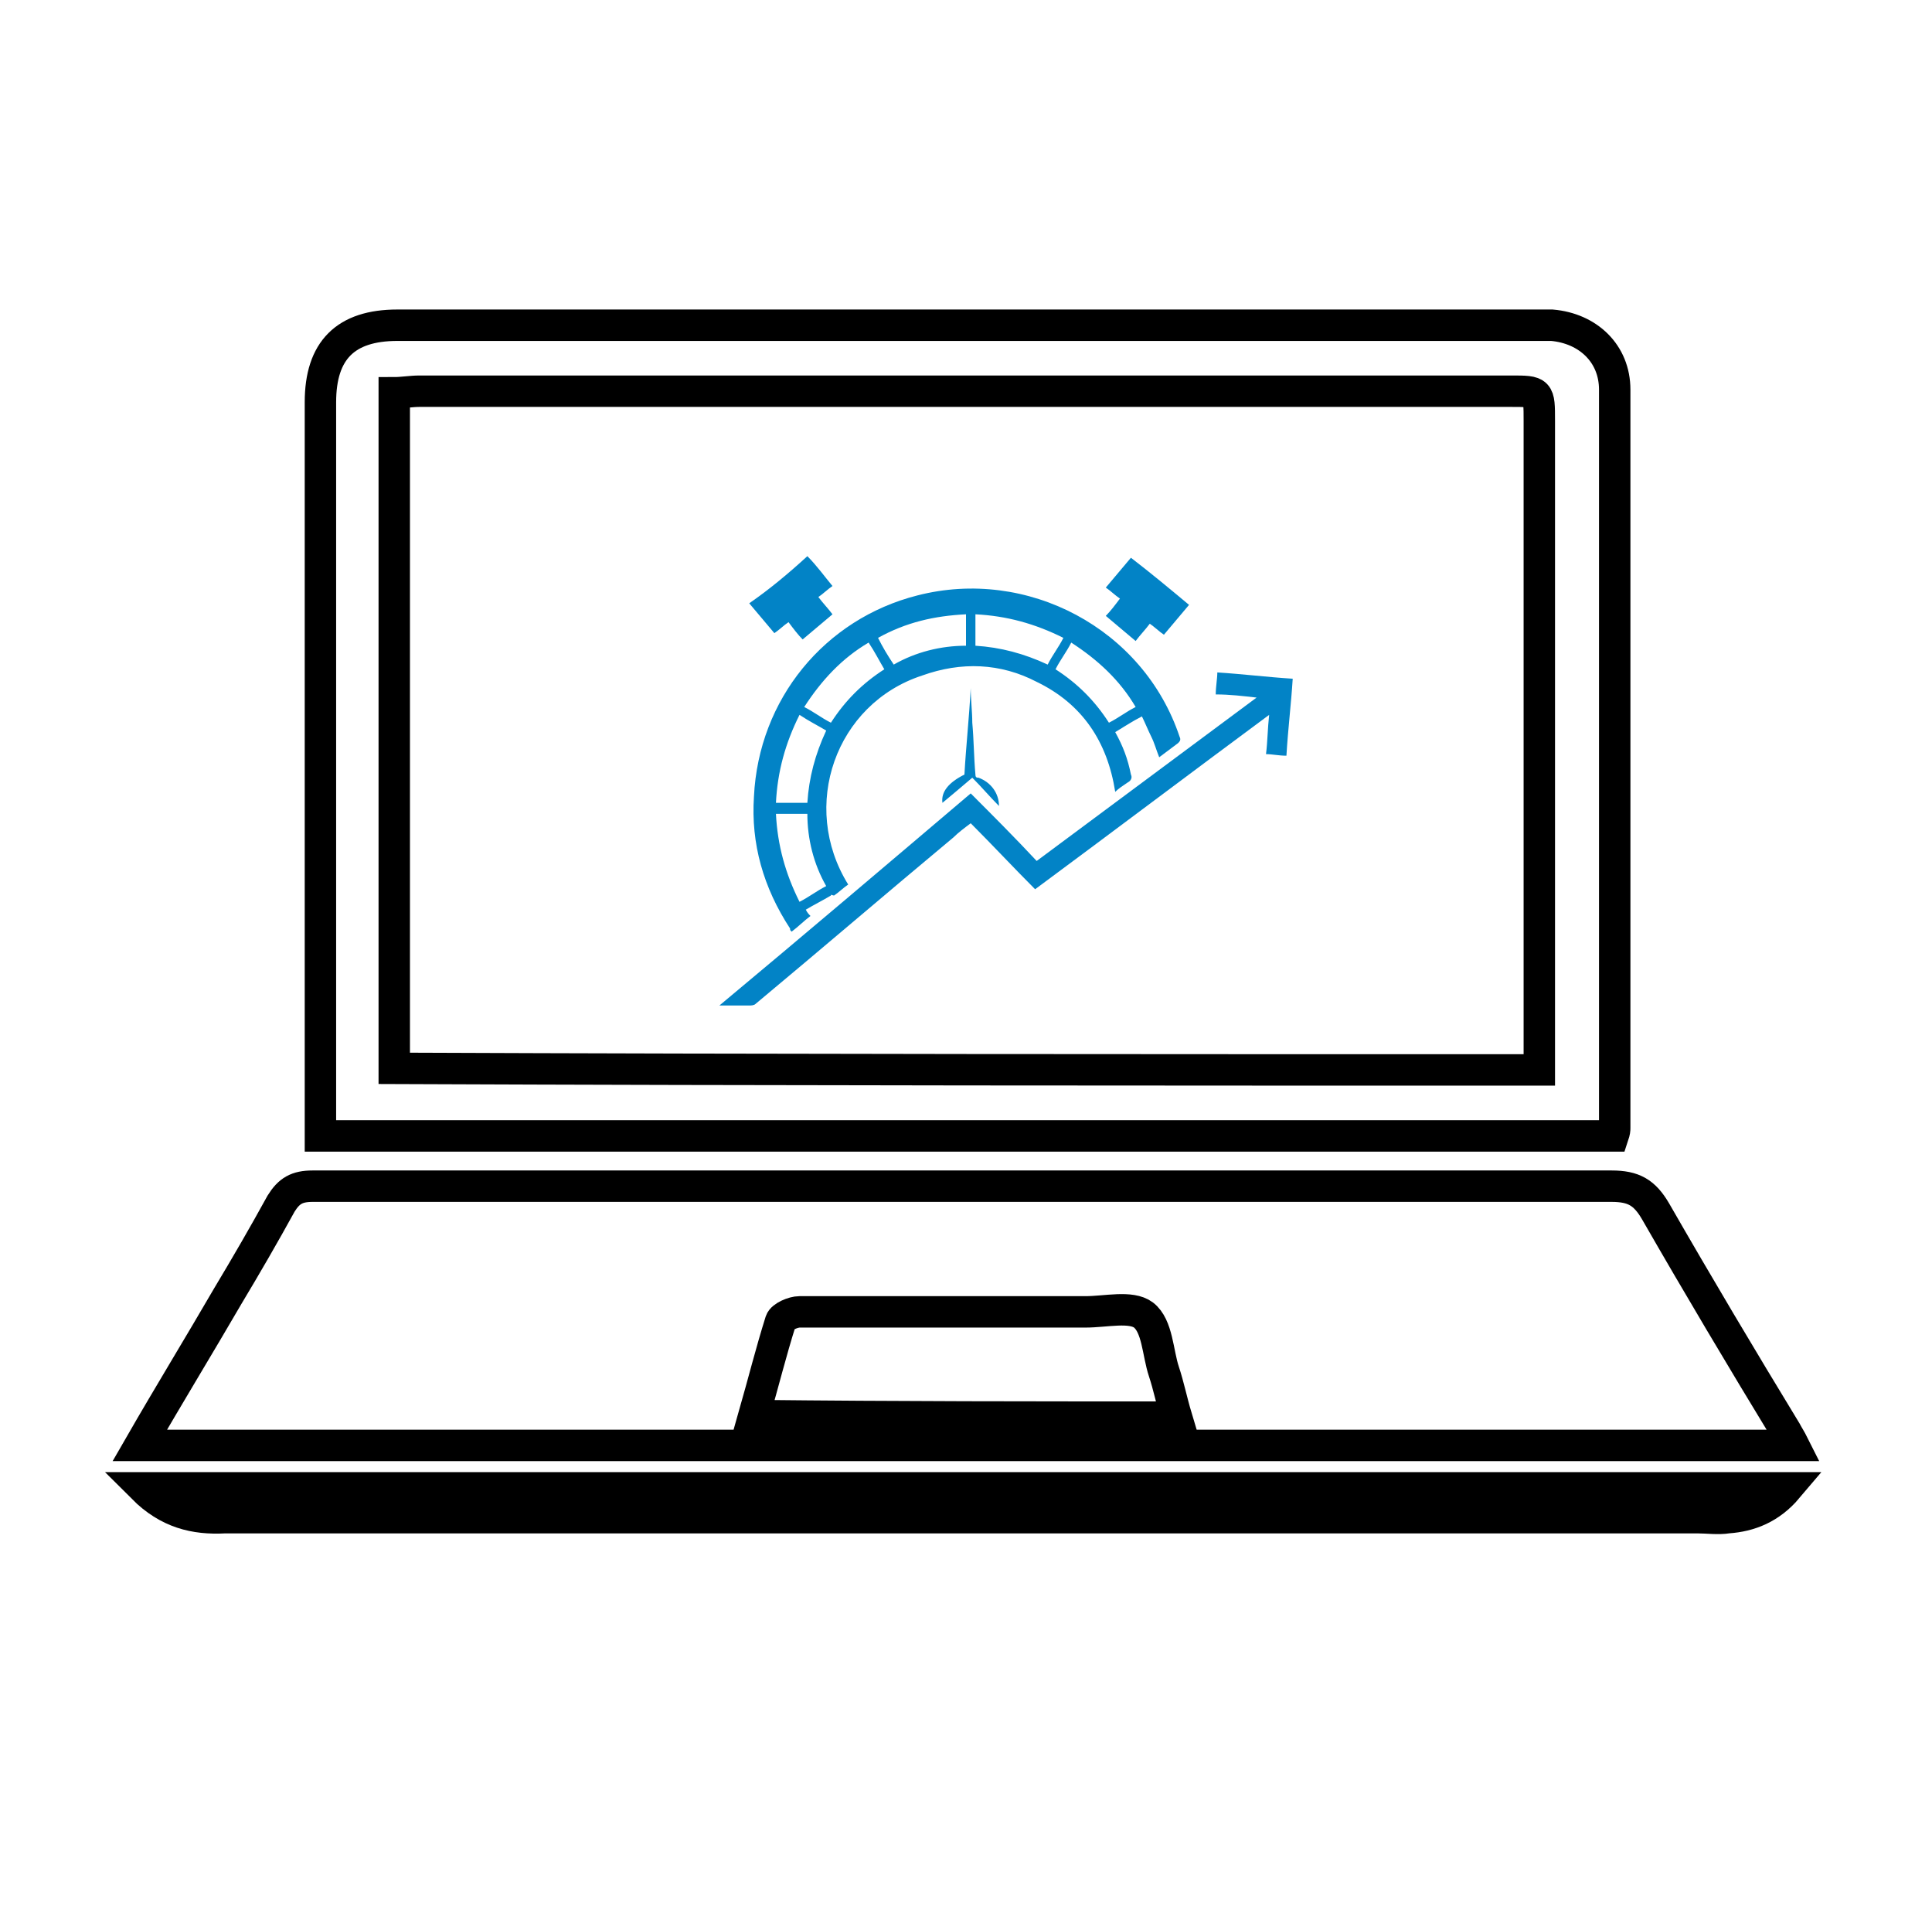
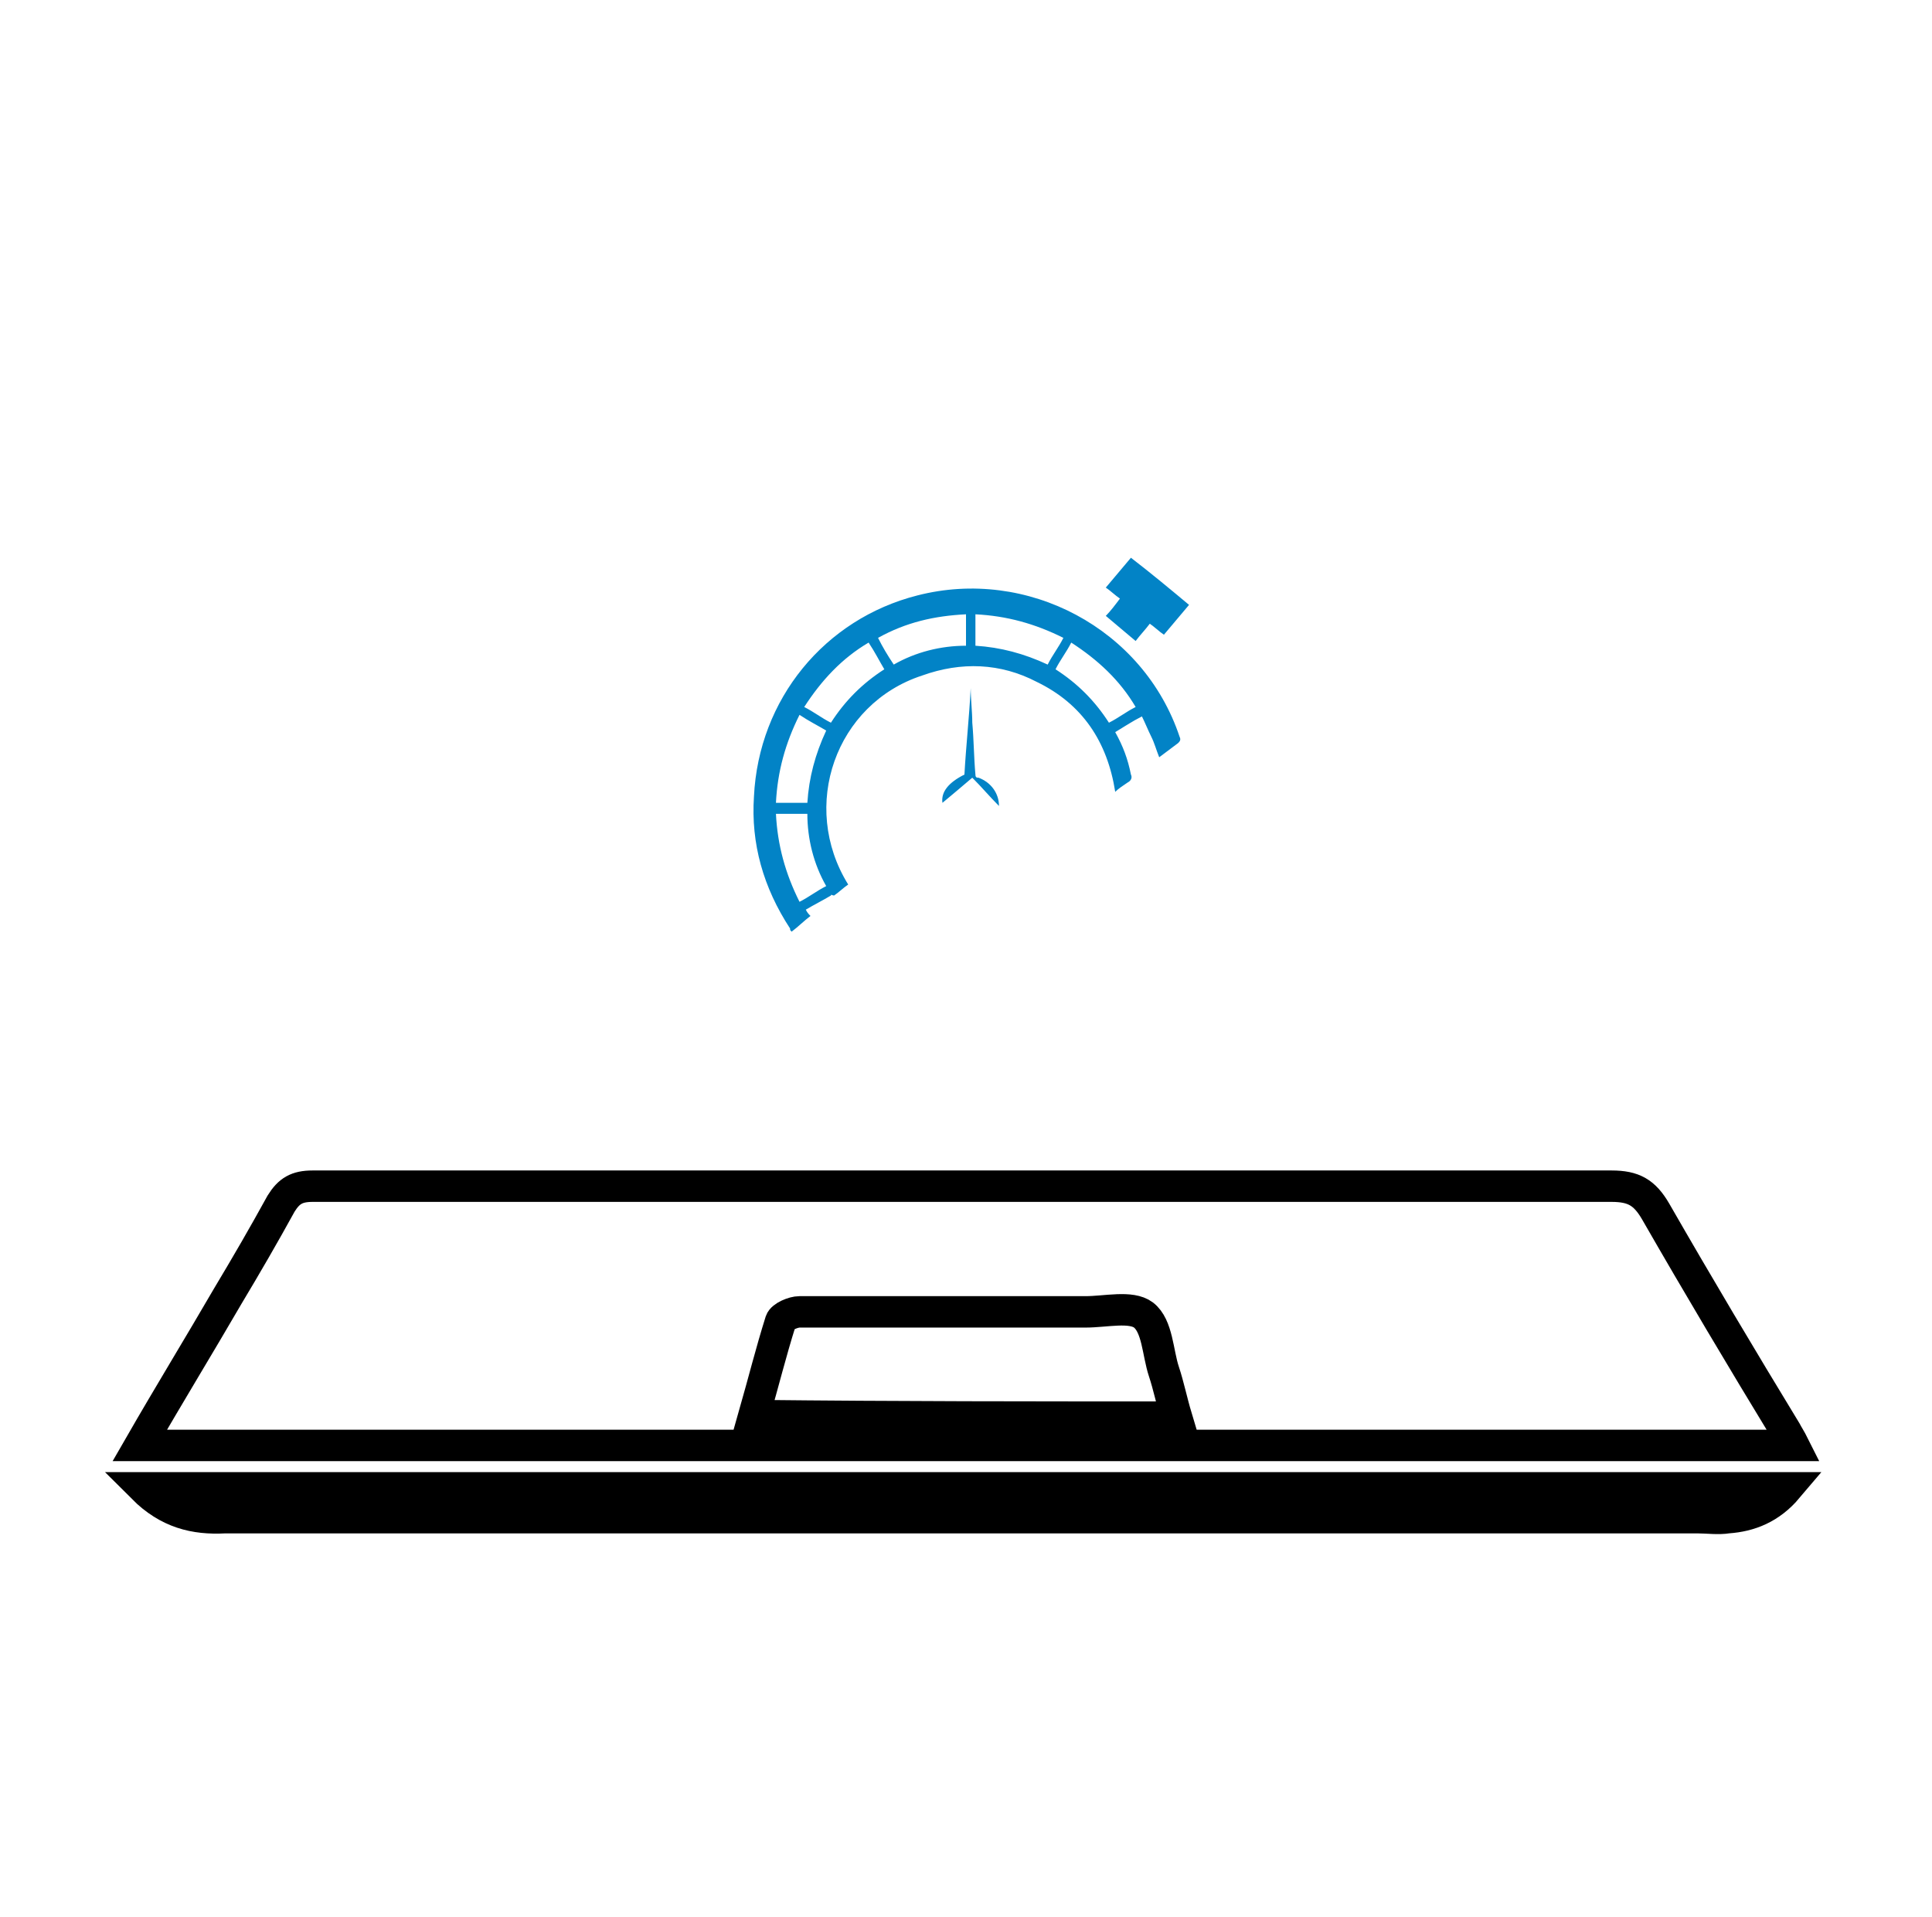
<svg xmlns="http://www.w3.org/2000/svg" version="1.1" id="Layer_1" x="0px" y="0px" viewBox="0 0 123 122" style="enable-background:new 0 0 123 122;" xml:space="preserve">
  <style type="text/css">
	.st0{fill:none;stroke:#000000;stroke-width:2;stroke-miterlimit:10;}
	.st1{fill:#0283C6;}
</style>
  <g>
    <g>
	</g>
  </g>
  <g>
    <path class="st0" d="M8.9,92c1.9-3.3,3.8-6.4,5.6-9.5c1.2-2,2.3-3.9,3.4-5.9c0.5-0.8,1-1.1,2-1.1c8.2,0,16.3,0,24.5,0   c19.4,0,38.8,0,58.2,0c1.4,0,2.1,0.4,2.8,1.6c2.7,4.7,5.5,9.4,8.3,14c0.1,0.2,0.3,0.5,0.5,0.9C79,92,44.1,92,8.9,92z M74.9,90.2   c-0.3-1-0.5-2-0.8-2.9c-0.4-1.2-0.4-2.9-1.3-3.6c-0.8-0.6-2.4-0.2-3.7-0.2c-6.1,0-12.1,0-18.2,0c-0.4,0-1.1,0.3-1.2,0.6   c-0.6,1.9-1.1,3.9-1.7,6C57.1,90.2,65.9,90.2,74.9,90.2z" />
-     <path class="st0" d="M20.4,72.3c0-0.5,0-0.9,0-1.4c0-15.1,0-30.2,0-45.3c0-3.3,1.6-4.9,4.9-4.9c24.1,0,48.1,0,72.2,0   c0.4,0,0.8,0,1.3,0c2.3,0.2,4,1.8,4,4.1c0,15.7,0,31.3,0,47c0,0.1,0,0.2-0.1,0.5C75.2,72.3,47.9,72.3,20.4,72.3z M98,68.1   c0-0.6,0-1,0-1.5c0-13.3,0-26.5,0-39.8c0-1.9,0-1.9-1.8-1.9c-23.2,0-46.3,0-69.5,0c-0.5,0-1.1,0.1-1.6,0.1c0,14.4,0,28.7,0,43   C49.4,68.1,73.6,68.1,98,68.1z" />
    <path class="st0" d="M9.1,94.7c35,0,69.7,0,104.7,0c-1.1,1.3-2.4,1.8-3.8,1.9c-0.6,0.1-1.3,0-1.9,0c-31.3,0-62.5,0-93.8,0   C12.4,96.7,10.7,96.3,9.1,94.7z" />
  </g>
  <path class="st1" d="M54,56.3c-0.3,0.2-0.6,0.5-0.9,0.7c-0.1,0-0.2-0.1-0.2,0c-0.5,0.3-1.1,0.6-1.6,0.9c0.1,0.2,0.2,0.3,0.3,0.4  c-0.4,0.3-0.8,0.7-1.2,1c-0.1-0.1-0.1-0.1-0.1-0.2c-1.7-2.6-2.5-5.4-2.3-8.4c0.3-6.2,4.5-11.3,10.4-12.8c7-1.8,14.4,2.1,16.7,9  c0.1,0.2,0,0.3-0.1,0.4c-0.4,0.3-0.8,0.6-1.2,0.9c-0.2-0.5-0.3-0.9-0.5-1.3c-0.2-0.4-0.4-0.9-0.6-1.3c-0.6,0.3-1.2,0.7-1.7,1  c0.5,0.9,0.8,1.7,1,2.7c0.1,0.2,0,0.4-0.2,0.5c-0.3,0.2-0.6,0.4-0.8,0.6c-0.5-3.2-2.1-5.6-5-7c-2.3-1.2-4.8-1.3-7.3-0.4  C53.2,44.8,50.9,51.3,54,56.3z M50.9,45.5c-0.9,1.8-1.4,3.6-1.5,5.6c0.7,0,1.3,0,2,0c0.1-1.6,0.5-3.1,1.2-4.6  C52.1,46.2,51.5,45.9,50.9,45.5z M56.9,42.3c1.4-0.8,3-1.2,4.6-1.2c0-0.7,0-1.3,0-2c-2,0.1-3.8,0.5-5.6,1.5  C56.2,41.2,56.5,41.7,56.9,42.3z M49.4,51.8c0.1,2,0.6,3.8,1.5,5.6c0.6-0.3,1.1-0.7,1.7-1c-0.8-1.4-1.2-3-1.2-4.6  C50.8,51.8,50.1,51.8,49.4,51.8z M68.2,40.9c-0.3,0.6-0.7,1.1-1,1.7c1.4,0.9,2.5,2,3.4,3.4c0.6-0.3,1.1-0.7,1.7-1  C71.3,43.3,69.9,42,68.2,40.9z M55.3,40.9c-1.7,1-3,2.4-4.1,4.1c0.6,0.3,1.1,0.7,1.7,1c0.9-1.4,2-2.5,3.4-3.4  C56,42.1,55.7,41.5,55.3,40.9z M62.1,41.1c1.6,0.1,3.1,0.5,4.6,1.2c0.3-0.6,0.7-1.1,1-1.7c-1.8-0.9-3.6-1.4-5.6-1.5  C62.1,39.8,62.1,40.4,62.1,41.1z" />
-   <path class="st1" d="M77.5,42.8c1.6,0.1,3.2,0.3,4.8,0.4c-0.1,1.6-0.3,3.2-0.4,4.9c-0.5,0-0.9-0.1-1.3-0.1c0.1-0.8,0.1-1.6,0.2-2.5  c-5,3.7-9.9,7.4-14.9,11.1c-1.4-1.4-2.7-2.8-4.1-4.2c-0.4,0.3-0.8,0.6-1.1,0.9c-4.2,3.5-8.4,7.1-12.6,10.6C48,64,47.8,64,47.7,64  c-0.6,0-1.2,0-1.9,0c5.4-4.5,10.7-9,16-13.5c1.4,1.4,2.8,2.8,4.2,4.3c4.7-3.5,9.3-6.9,14-10.4c-0.9-0.1-1.7-0.2-2.6-0.2  C77.4,43.7,77.5,43.2,77.5,42.8z" />
  <path class="st1" d="M75.7,38.5c-0.5,0.6-1.1,1.3-1.6,1.9c-0.3-0.2-0.6-0.5-0.9-0.7c-0.3,0.4-0.6,0.7-0.9,1.1  c-0.6-0.5-1.3-1.1-1.9-1.6c0.3-0.3,0.6-0.7,0.9-1.1c-0.3-0.2-0.6-0.5-0.9-0.7c0.5-0.6,1.1-1.3,1.6-1.9  C73.3,36.5,74.5,37.5,75.7,38.5z" />
-   <path class="st1" d="M51.4,35.4c0.6,0.6,1.1,1.3,1.6,1.9c-0.3,0.2-0.6,0.5-0.9,0.7c0.3,0.4,0.6,0.7,0.9,1.1  c-0.6,0.5-1.3,1.1-1.9,1.6c-0.3-0.3-0.6-0.7-0.9-1.1c-0.3,0.2-0.6,0.5-0.9,0.7c-0.5-0.6-1.1-1.3-1.6-1.9  C49,37.5,50.2,36.5,51.4,35.4z" />
  <path class="st1" d="M61.8,43.8c0,0.7,0.1,1.5,0.1,2.2c0.1,1.1,0.1,2.2,0.2,3.3c0,0.2,0.1,0.2,0.2,0.2c0.8,0.3,1.3,1,1.3,1.8  c-0.6-0.6-1.1-1.2-1.7-1.8c-0.7,0.6-1.3,1.1-1.9,1.6c-0.1-0.7,0.4-1.3,1.4-1.8C61.5,47.5,61.7,45.7,61.8,43.8  C61.8,43.8,61.8,43.8,61.8,43.8z" />
</svg>